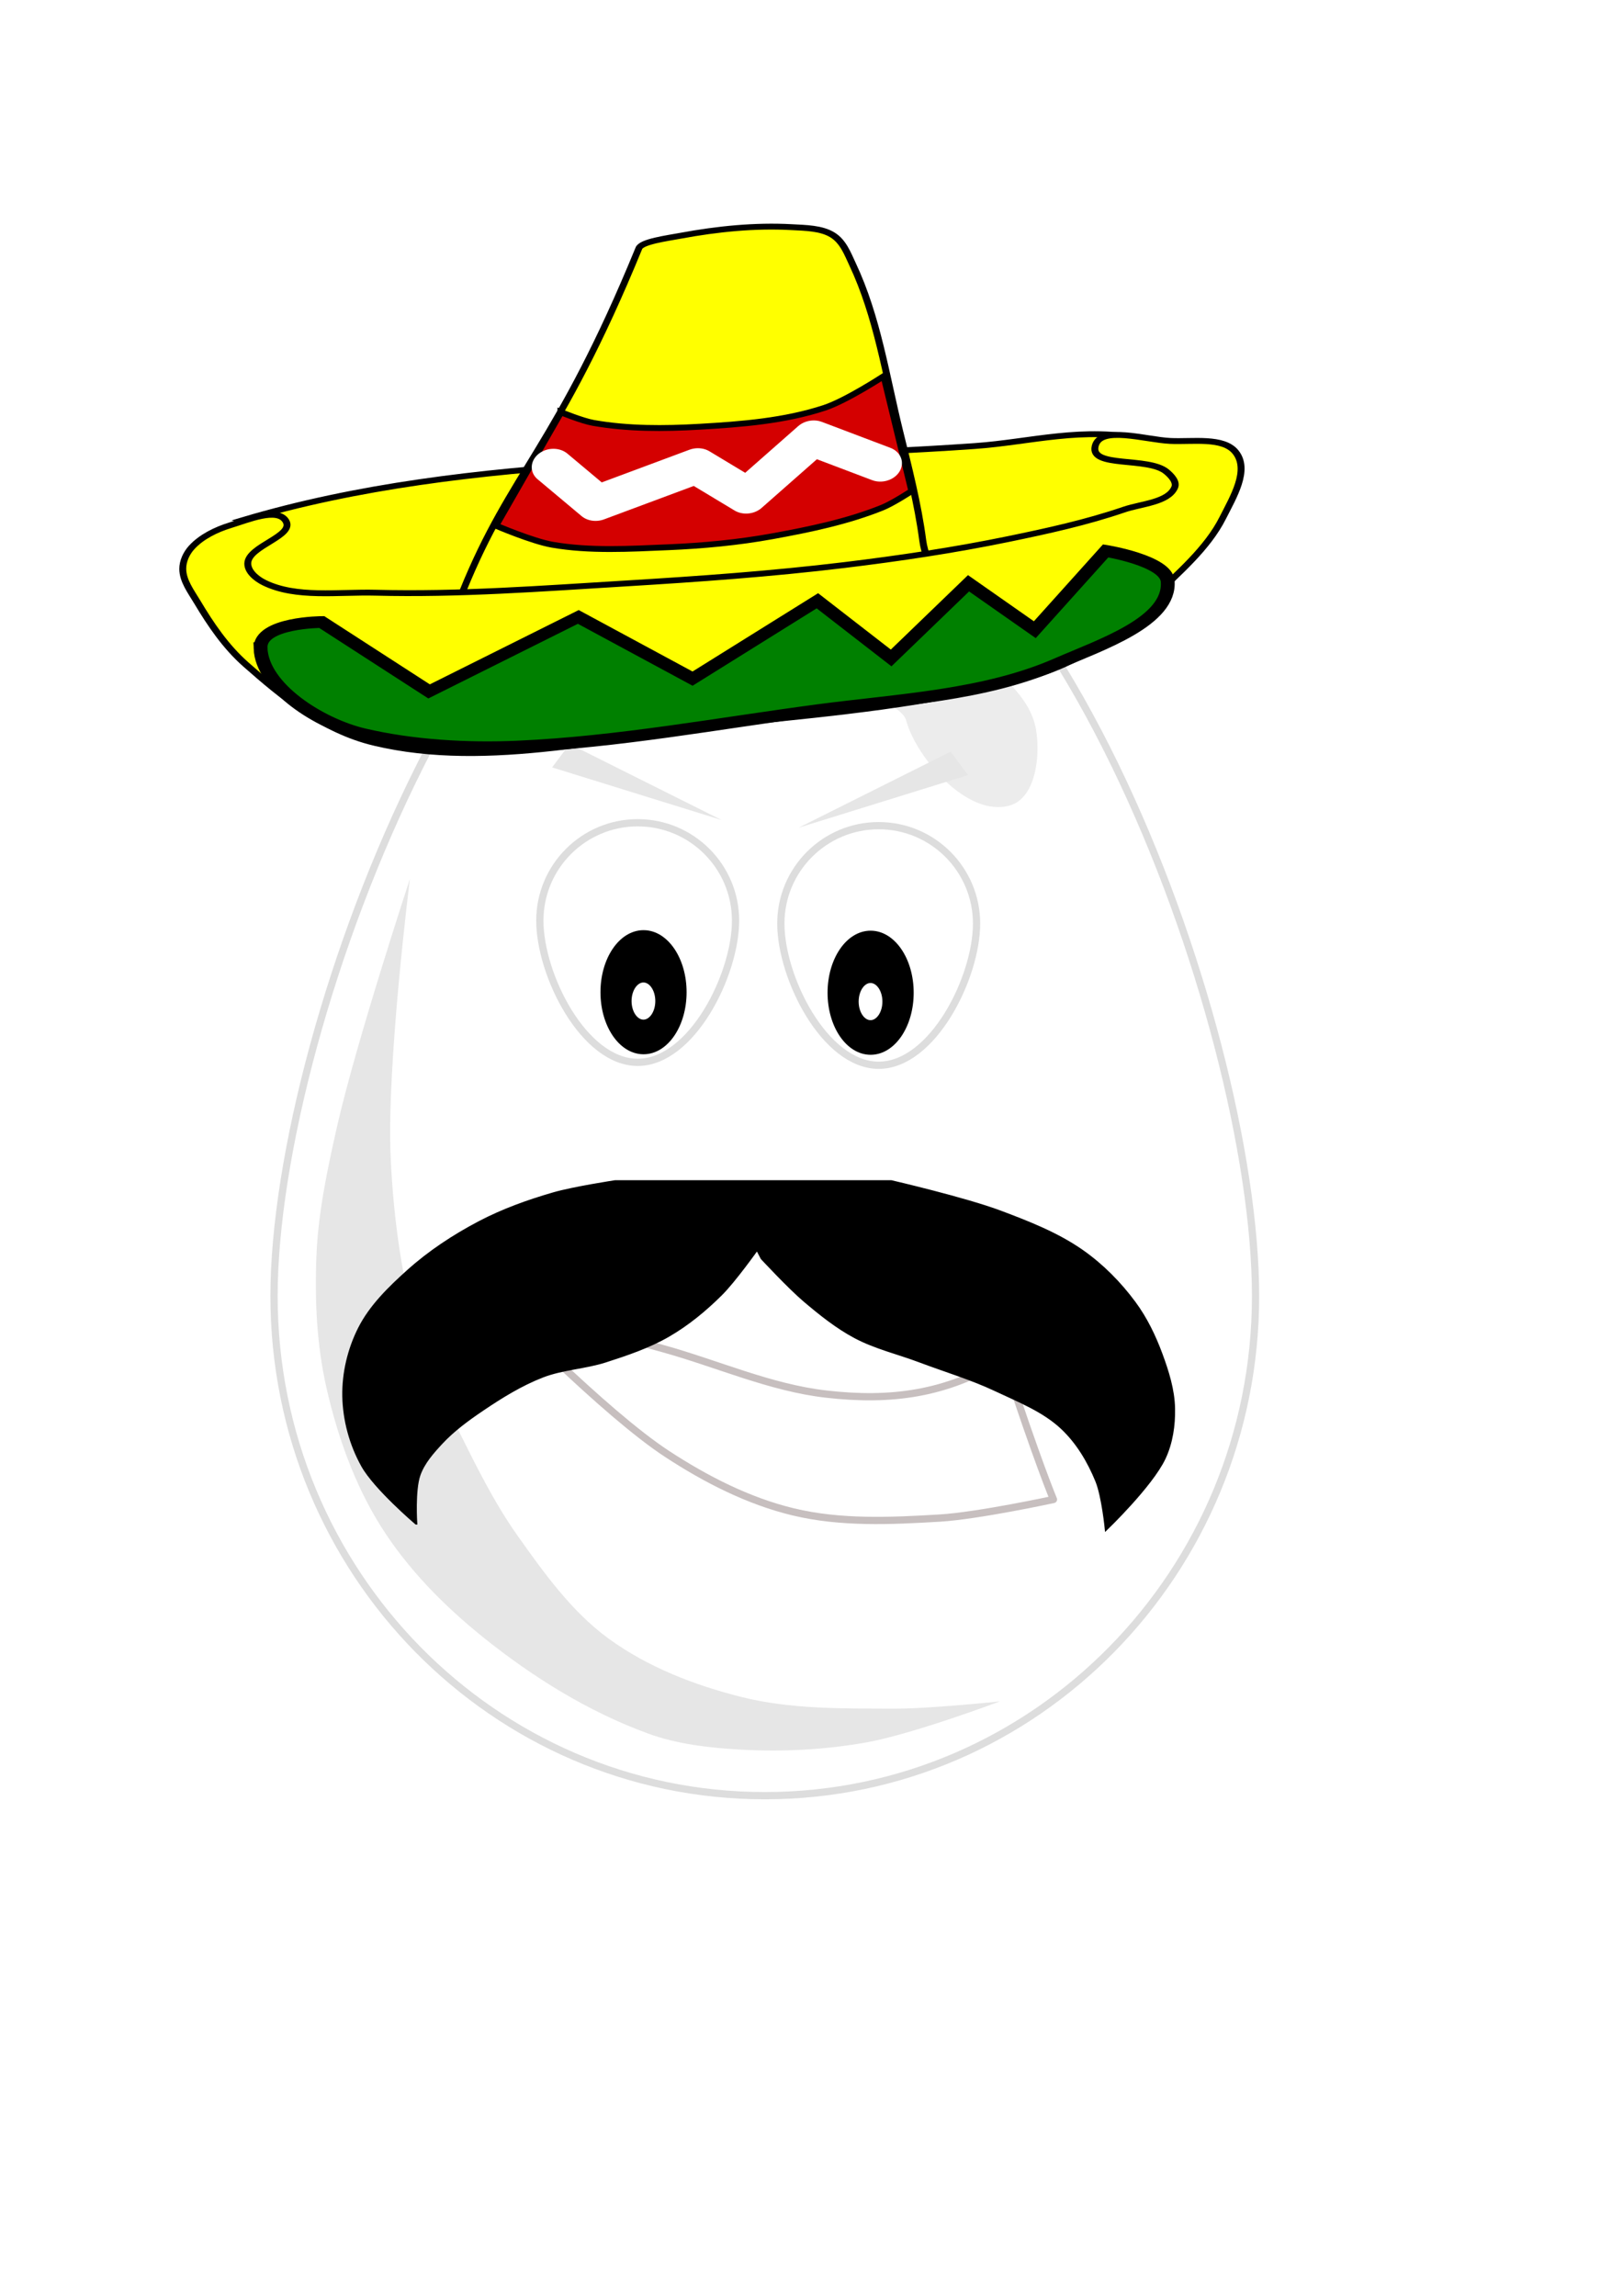
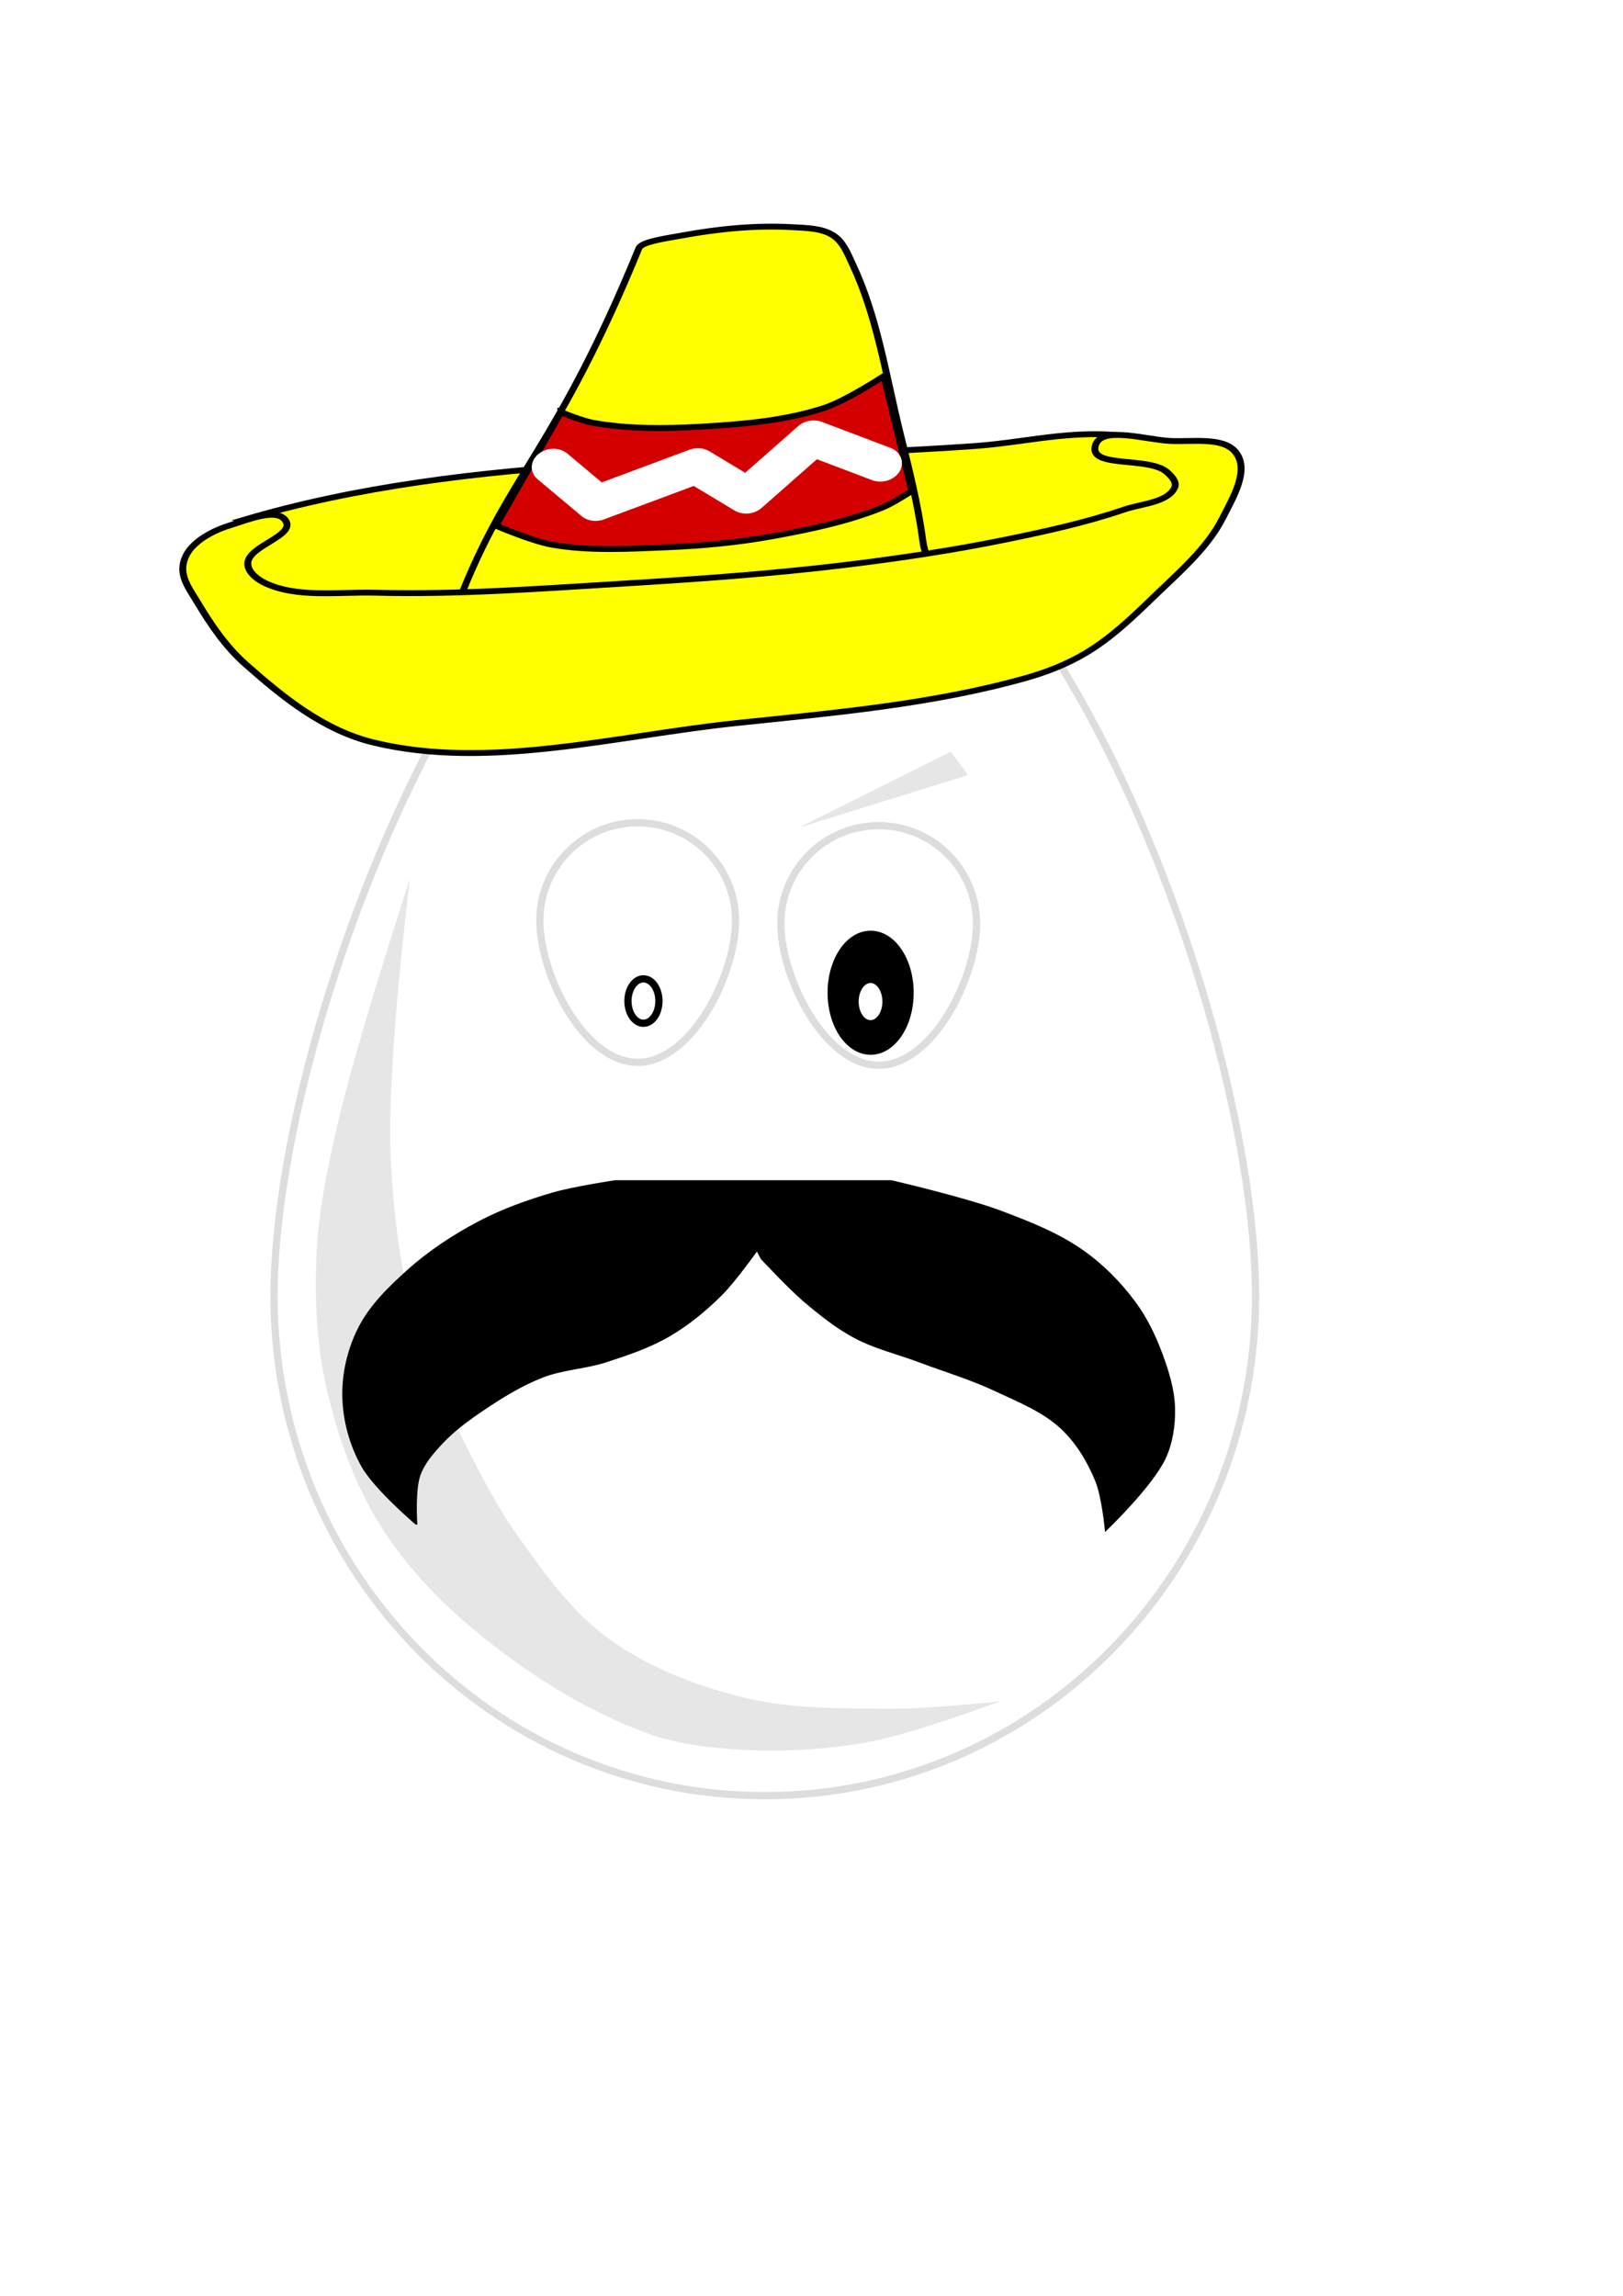
<svg xmlns="http://www.w3.org/2000/svg" id="svg4628" height="297mm" width="210mm" version="1.1">
  <defs id="defs3">
    <filter id="filter5260">
      <feGaussianBlur id="feGaussianBlur5262" stdDeviation="11.577" />
    </filter>
    <filter id="filter5296" y="-.253" width="1.495" x="-.248" height="1.507">
      <feGaussianBlur id="feGaussianBlur5298" stdDeviation="10.226" />
    </filter>
  </defs>
  <g id="layer1">
    <path id="path4636" stroke-linejoin="round" style="color:#000000" d="m376.85 215.14c-132.55 0-242.84 283.65-242.84 418.56 0 134.92 107.45 244.28 240 244.28s240-109.37 240-244.28c0-134.92-104.61-418.56-237.16-418.56z" stroke="#ddd" stroke-linecap="round" stroke-width="3.543" fill="#fff" />
    <path id="path4640" stroke-linejoin="round" style="color:#000000" d="m359.71 450.14c0 26.431-21.426 69.286-47.857 69.286s-47.857-42.855-47.857-69.286 21.426-47.857 47.857-47.857 47.857 21.426 47.857 47.857z" stroke="#ddd" stroke-linecap="round" stroke-width="3.543" fill="#fff" />
-     <path id="path5201" filter="url(#filter5296)" style="color:#000000" fill="#ececec" d="m428.55 297.78c-11.075 0.003-19.613 9.408-20.286 18.545-0.703 9.549 11.417 15.454 18.135 22.277 5.162 5.243 15.541 7.837 16.9 14.2 5.039 17.689 29.73 47.044 50.585 41.018 12.662-3.659 15.037-24.476 12.696-37.446-2.862-15.862-18.025-27.338-30.554-37.478-6.463-5.23-14.603-7.989-22.192-11.384-8.244-3.688-17.314-9.451-25.286-9.732z" />
    <path id="path4640-7" stroke-linejoin="round" style="color:#000000" d="m477.57 451.56c0 26.431-21.426 69.286-47.857 69.286s-47.857-42.855-47.857-69.286 21.426-47.857 47.857-47.857 47.857 21.426 47.857 47.857z" stroke="#ddd" stroke-linecap="round" stroke-width="3.543" fill="#fff" />
    <g id="g5173" stroke-linejoin="round" transform="translate(28.284 48.487)" stroke="#000" stroke-linecap="round" stroke-width="3.543">
-       <path id="path5169" style="color:#000000" d="m305.71 436.65c0 15.78-8.634 28.571-19.286 28.571-10.651 0-19.286-12.792-19.286-28.571 0-15.78 8.634-28.571 19.286-28.571 10.651 0 19.286 12.792 19.286 28.571z" />
      <path id="path5171" style="color:#000000" transform="translate(.505 4.041)" fill="#fff" d="m293.45 436.93c0 5.997-3.392 10.859-7.576 10.859-4.184 0-7.576-4.862-7.576-10.859 0-5.997 3.392-10.859 7.576-10.859s7.576 4.862 7.576 10.859z" />
    </g>
    <g id="g5173-1" stroke-linejoin="round" transform="translate(139.34 48.742)" stroke="#000" stroke-linecap="round" stroke-width="3.543">
      <path id="path5169-1" style="color:#000000" d="m305.71 436.65c0 15.78-8.634 28.571-19.286 28.571-10.651 0-19.286-12.792-19.286-28.571 0-15.78 8.634-28.571 19.286-28.571 10.651 0 19.286 12.792 19.286 28.571z" />
      <path id="path5171-5" style="color:#000000" transform="translate(.505 4.041)" fill="#fff" d="m293.45 436.93c0 5.997-3.392 10.859-7.576 10.859-4.184 0-7.576-4.862-7.576-10.859 0-5.997 3.392-10.859 7.576-10.859s7.576 4.862 7.576 10.859z" />
    </g>
    <path id="path5206" filter="url(#filter5260)" fill="#e6e6e6" d="m200.46 429.73s-26.428 80.273-35.714 121.43c-4.67 20.696-9.141 41.659-10 62.857-0.88 21.713 0.133 43.821 5 65 5.387 23.441 13.659 46.76 26.429 67.143 13.061 20.848 30.833 38.864 50 54.286 24.275 19.532 51.453 36.437 80.714 47.143 14.3 5.232 29.798 6.979 45 7.857 20.714 1.197 41.722 0.101 62.143-3.571 22.311-4.013 65-20 65-20s-34.721 3.644-52.143 3.571c-24.835-0.104-50.195 0.321-74.286-5.714-22.958-5.751-45.877-14.627-65-28.571-17.99-13.117-31.392-31.85-44.286-50-11.853-16.685-20.879-35.25-30-53.571-6.604-13.266-13.691-26.492-17.857-40.714-8.676-29.621-13.093-60.627-14.437-91.463-1.974-45.293 9.437-135.68 9.437-135.68z" />
-     <path id="path5300" stroke-linejoin="round" opacity=".42" d="m243.45 637.19s51.888 53.518 82.832 73.741c18.918 12.364 39.647 22.994 61.619 28.284 23.263 5.601 47.836 4.465 71.721 3.03 18.732-1.125 55.558-9.091 55.558-9.091s-7.903-18.76-24.244-68.69c-28.16 17.377-55.517 20.753-86.873 17.173-27.441-3.134-53.189-14.859-79.802-22.223-26.925-7.451-80.812-22.223-80.812-22.223z" stroke="#7b6767" stroke-linecap="round" stroke-width="3.543" fill="none" />
-     <path id="path5302" d="m352.86 400.93-82.86-25.71l8.571-11.429z" fill="#e6e6e6" />
    <path id="path5302-2" d="m390.58 404.68 82.857-25.714-8.571-11.429z" fill="#e6e6e6" />
    <g id="g5380" transform="matrix(.956 0 0 .807 28.414 65.937)">
      <g id="g5388" transform="matrix(.991 -.162 .116 .991 -54.401 81.474)">
        <path id="path5372" stroke="#000" stroke-width="3.543" fill="#ff0" d="m129.8 174.54c120.58-21.917 250.8 6.222 375.78 16.162 29.061 2.312 56.147-3.031 86.873 10.102 10.25 4.381 22.609 20.103 21.718 33.335-1.523 22.629-24.121 41.455-44.447 51.518-84.951 42.056-190.27 32.278-283.85 17.173-46.543-7.513-93.237-24.736-131.32-52.528-16.229-11.843-35.834-26.539-38.386-46.467-1.368-10.684 4.098-27.561 13.637-29.294z" />
        <path id="path5370" stroke="#000" stroke-width="3.543" fill="#ff0" d="m236.38 235.15c32.997-67.881 57.98-78.596 113.14-190.92 1.836-3.739 14.705-3.632 22.223-4.041 18.876-1.026 38.145-0.194 56.569 4.041 7.069 1.625 15.028 2.999 20.203 8.081 4.952 4.864 6.315 12.48 8.081 19.193 8.884 33.767 9.06 69.264 12.122 104.05 1.982 22.513 4.173 45.08 4.041 67.68-0.083 14.178 8.315 33.923-3.03 42.426-63.682 47.728-269.78 24.437-233.35-50.508z" />
        <path id="path5368" stroke="#000" stroke-width="3.543" fill="#ff0" d="m180.82 318.99c-25.073-11.593-43.364-35.23-59.599-57.579-9.028-12.428-15.026-26.955-20.203-41.416-2.45-6.843-5.885-13.992-5.051-21.213 0.518-4.488 2.836-8.958 6.061-12.122 5.591-5.484 13.517-8.649 21.213-10.102 9.288-1.753 24.981-6.836 28.284 2.02 3.662 9.816-20.702 11.858-22.223 22.223-0.722 4.919 3.179 10.039 7.071 13.132 15.028 11.944 36.717 11.482 55.558 15.152 41.938 8.169 84.729 11.281 127.28 15.152 37.296 3.393 74.684 6.338 112.13 7.071 28.287 0.554 56.647 0.189 84.853-2.02 20.32-1.592 40.751-3.491 60.609-8.081 9.337-2.158 22.859-0.586 27.274-9.091 1.62-3.12-0.89-7.312-3.03-10.102-8.191-10.676-38.527-8.424-34.345-21.213 3.989-12.199 25.857 0.245 38.386 3.03 11.233 2.498 27.163 1.837 32.325 12.122 5.975 11.905-4.406 26.876-11.112 38.386-9.949 17.076-26.479 29.485-41.416 42.426-11.657 10.099-23.602 20.335-37.376 27.274-10.082 5.079-21.183 8.285-32.325 10.102-49.195 8.019-99.696 4.968-149.5 3.03-61.87-2.407-128.66 7.803-184.86-18.183z" />
-         <path id="path5374" stroke="#000" stroke-width="7.087" fill="#008000" d="m129.8 252.83c1.368-15.647 32.83-10.607 32.83-10.607l49.497 50.508 80.812-32.325 53.538 46.467 68.69-36.365 33.335 40.406 44.447-38.386 30.305 33.335 41.416-41.416s29.856 10.783 29.294 23.234c-1.106 24.537-38.325 32.617-61.619 40.406-39.362 13.161-82.746 8.358-124.25 8.081-51.675-0.344-103.7 2.647-155.06-3.03-26.032-2.877-53.452-9.324-77.277-20.203-21.495-9.815-48.02-36.564-45.962-60.104z" />
        <path id="path5378" stroke="#000" stroke-width="3.543" fill="#d40000" d="m298.5 136.15-40.911 62.629s17.388 12.428 27.274 16.162c18.595 7.025 38.837 8.879 58.589 11.112 17.746 2.006 35.702 2.928 53.538 2.02 19.356-0.985 39.001-2.56 57.579-8.081 5.703-1.695 16.162-7.576 16.162-7.576l-6.061-71.216s-20.832 11.644-32.325 14.142c-21.061 4.577-43.193 3.044-64.65 1.01-18.145-1.72-36.515-4.6-53.538-11.112-5.637-2.156-15.657-9.091-15.657-9.091z" />
        <path id="path5376" stroke-linejoin="round" d="m290.42 167.97 19.698 25.759 53.538-14.142 23.234 22.223 37.376-29.294 32.83 21.213" stroke="#fff" stroke-linecap="round" stroke-width="21.26" fill="none" />
      </g>
      <path id="path5407" stroke="#000" stroke-width="1.205px" d="m183.13 841.38s-20.967-21.13-27.458-34.875c-6.051-12.815-9.457-27.676-9.691-42.217-0.227-14.1 2.662-28.61 8.076-41.299 5.76-13.499 15.397-24.623 25.035-34.875 10.852-11.543 23.305-21.253 36.341-29.368 11.969-7.451 24.892-12.954 37.956-17.437 10.26-3.521 31.496-7.342 31.496-7.342h141.33s37.713 10.349 55.723 18.355c14.575 6.479 29.367 13.355 41.994 23.862 10.291 8.563 19.27 19.382 26.65 31.204 5.921 9.484 10.305 20.245 13.729 31.204 3.321 10.632 6.268 21.76 6.461 33.039 0.175 10.259-1.136 20.931-4.846 30.286-6.615 16.683-29.881 43.135-29.881 43.135s-1.65-20.094-4.846-29.368c-4.058-11.776-9.803-23.288-17.767-32.122-9.416-10.444-22.111-16.347-33.919-22.944-12.471-6.967-25.83-11.661-38.764-17.437-11.027-4.925-22.758-8.137-33.111-14.684-9.409-5.95-17.773-13.925-25.843-22.026-7.848-7.878-21.805-25.697-21.805-25.697l-2.423-5.507s-11.494 19.227-18.574 27.533c-7.987 9.368-16.828 18.031-26.65 24.78-10.012 6.879-21.21 11.376-32.303 15.602-10.524 4.009-22.016 4.442-32.303 9.178-10.955 5.043-21.024 12.457-30.688 20.191-7.496 5.999-14.895 12.415-20.997 20.191-4.522 5.762-9.135 11.957-11.306 19.273-2.758 9.294-1.615 29.368-1.615 29.368z" />
    </g>
  </g>
</svg>